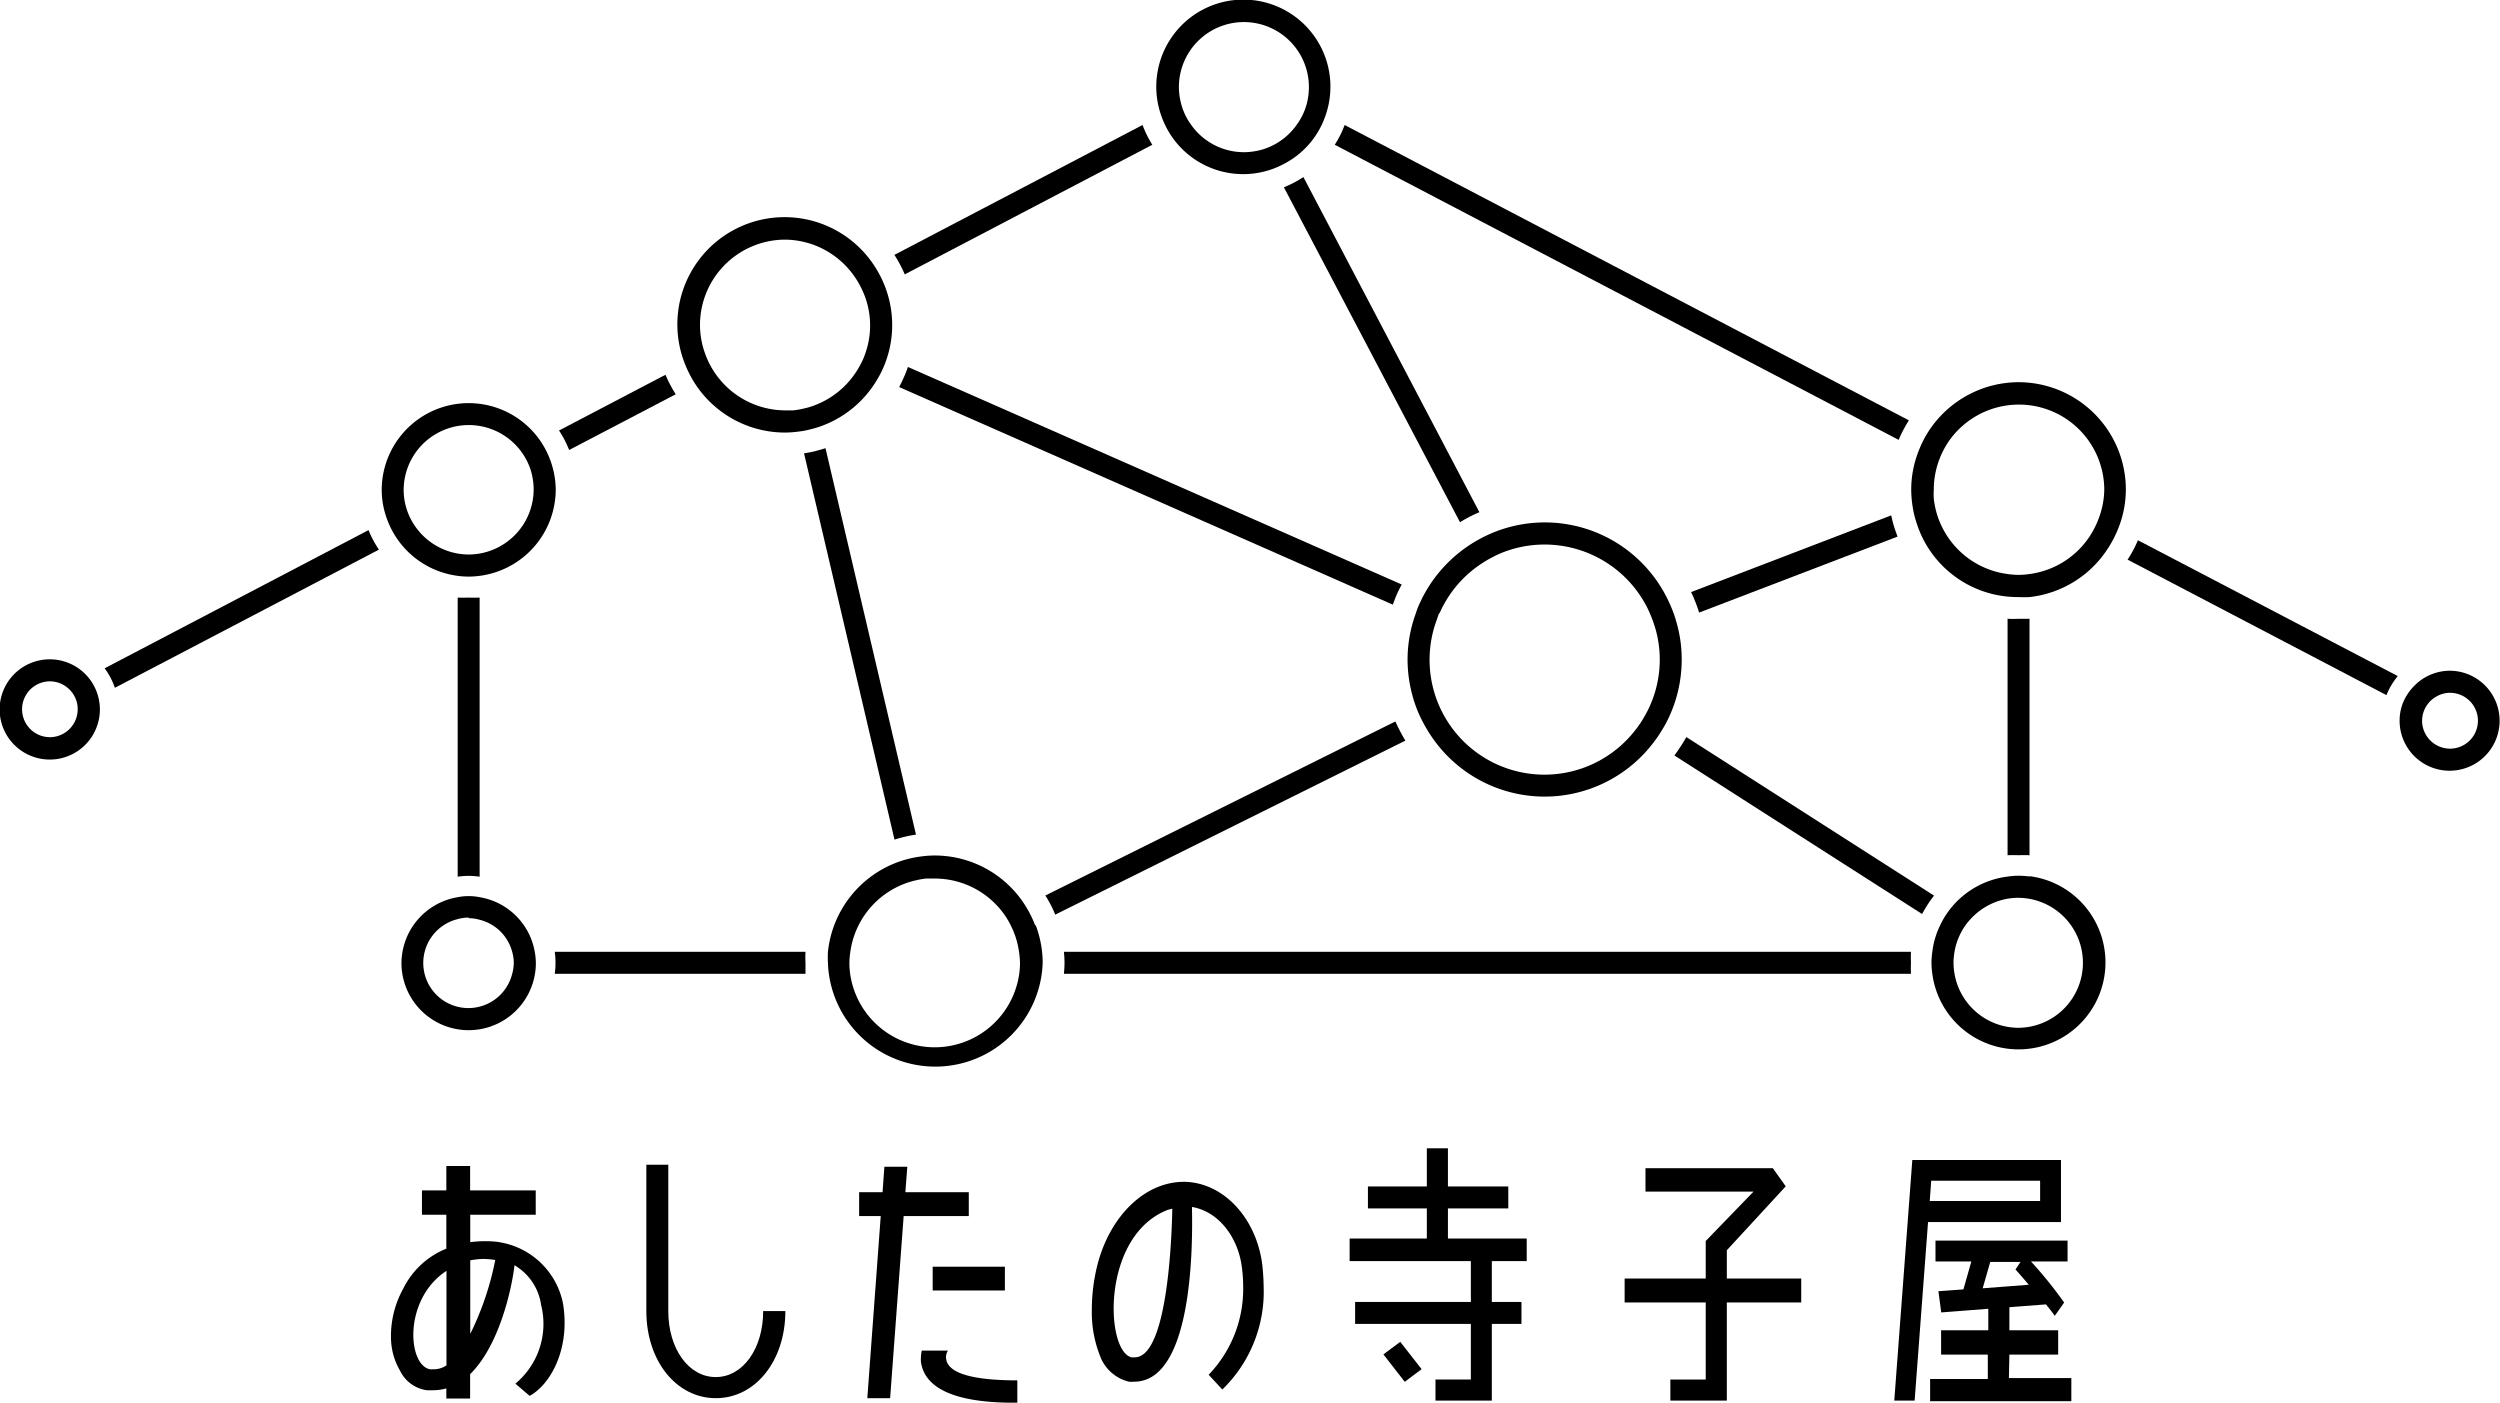
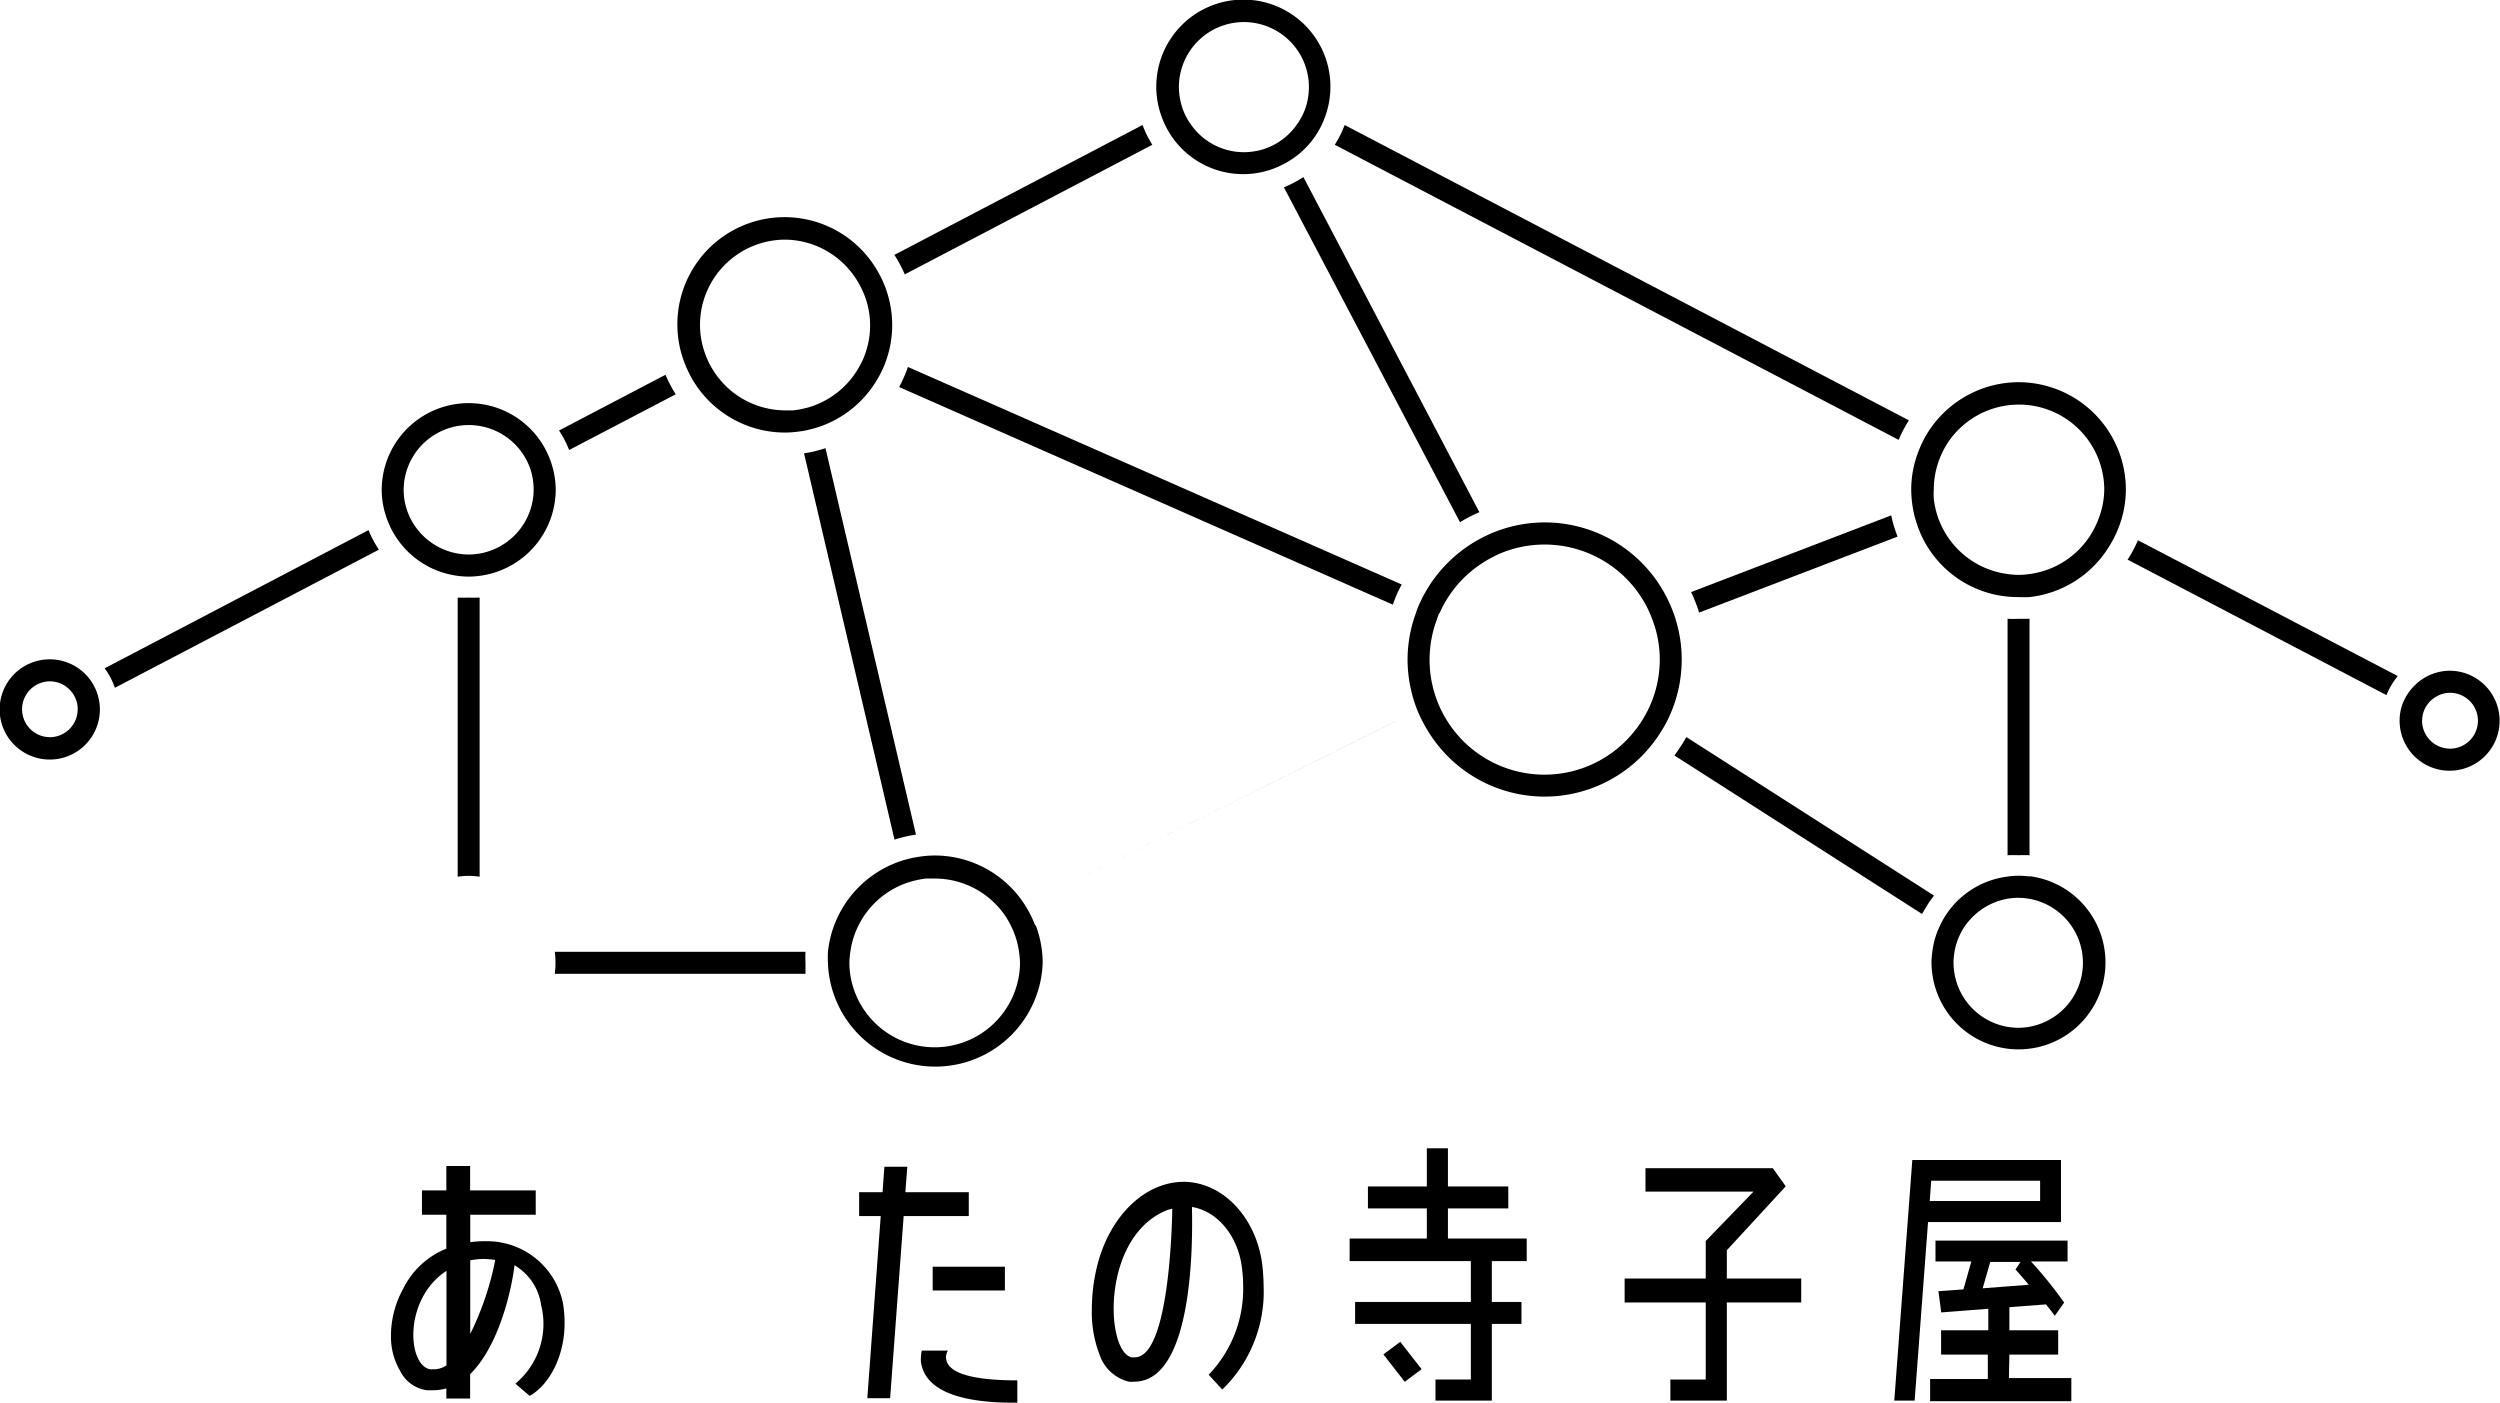
<svg xmlns="http://www.w3.org/2000/svg" width="205" height="115.02" viewBox="0 0 205 115.02">
  <g>
    <path d="M97.18,96.91h-.1c-3.12,0-5.9,2.65-7,6.47a14.94,14.94,0,0,0-.55,4,9.74,9.74,0,0,0,.67,3.8,3.37,3.37,0,0,0,2.38,2.12,2.71,2.71,0,0,0,.41,0c4.67,0,4.84-10.49,4.75-14.33,2.24.38,3.82,2.57,4.1,5a11.66,11.66,0,0,1,.1,1.53,10.14,10.14,0,0,1-2.83,7.23l1.12,1.21a11.16,11.16,0,0,0,3.39-8.39,18,18,0,0,0-.12-1.9C103,99.88,100.35,97,97.18,96.91ZM93,111.3a.83.83,0,0,1-.22,0c-2.16-.51-2.49-10,3-12.1l.35-.09C96.07,102.18,95.64,111.41,93,111.3Z" />
    <path d="M40,101.78h-.1a8.39,8.39,0,0,0-1.34.08V99.61h5.37v-2H38.55v-2H36.6v2h-2v2h2v2.78a6.74,6.74,0,0,0-3.54,3.29,8,8,0,0,0-1,4,5.48,5.48,0,0,0,.75,2.73A2.88,2.88,0,0,0,35,114l.41,0a4.22,4.22,0,0,0,1.19-.15v.83h1.95v-2c2.3-2.24,3.38-6.73,3.64-8.93A4.51,4.51,0,0,1,44.37,107a6.37,6.37,0,0,1-2.11,6.46l1.17,1c1.71-.92,3.36-3.87,2.73-7.61A6.35,6.35,0,0,0,40,101.78Zm-4.52,10.5a1.81,1.81,0,0,1-.23,0c-1.85-.38-2.17-5.76,1.36-8.07v7.75A1.86,1.86,0,0,1,35.47,112.28Zm3.08-2.88v-6.05a6.27,6.27,0,0,1,.73-.1,4,4,0,0,1,.71,0,5.68,5.68,0,0,1,.61.07A24,24,0,0,1,38.55,109.4Z" />
    <path d="M169,95.12H156.81l-1.48,19.73H157l1.1-14.64H169Zm-1.71,3.36h-9.05l.12-1.66h8.93Z" />
    <path d="M164.77,111.08h4v-2h-4v-1.89l3-.23c.37.46.65.82.72.94l.77-1.09a34,34,0,0,0-2.72-3.37h3v-1.71H158.71v1.71h2.94l-.65,2.29-2.05.15.23,1.74,3.86-.3v1.76h-3.87v2H163v2h-4.73v1.82h11.58V113h-5.12Zm-2.19-5.44.62-2.16h2.48l-.41.62c.16.17.6.67,1.09,1.25Z" />
    <polygon points="141.6 102.52 146.43 97.28 145.37 95.79 134.93 95.79 134.93 97.71 143.79 97.71 139.88 101.75 139.87 101.75 139.87 104.84 133.22 104.84 133.22 106.8 139.87 106.8 139.87 113.12 136.97 113.12 136.97 114.85 141.6 114.85 141.6 106.8 147.7 106.8 147.7 104.84 141.6 104.84 141.6 102.52" />
    <polygon points="118.73 99.09 123.68 99.09 123.68 97.29 118.73 97.29 118.73 94.16 117 94.16 117 97.29 112.17 97.29 112.17 99.09 117 99.09 117 101.56 110.67 101.56 110.67 103.41 119.99 103.41 120.11 103.41 120.61 103.41 120.61 106.76 111.12 106.76 111.12 108.56 120.61 108.56 120.61 113.12 117.71 113.12 117.71 114.85 122.33 114.85 122.33 108.56 124.76 108.56 124.76 106.76 122.33 106.76 122.33 103.41 125.19 103.41 125.19 101.56 118.73 101.56 118.73 99.09" />
    <polygon points="113.44 111.06 115.19 113.31 116.57 112.27 114.82 110.03 113.44 111.06" />
-     <path d="M58.69,112.92c-2.22,0-3.89-2.32-3.89-5.41v-12H53v12c0,4.07,2.45,7.14,5.7,7.14s5.7-3.07,5.7-7.14H62.58C62.58,110.6,60.91,112.92,58.69,112.92Z" />
    <polygon points="79.44 97.76 74.24 97.76 74.4 95.67 72.52 95.67 72.37 97.76 70.45 97.76 70.45 99.72 72.22 99.72 71.12 114.65 72.99 114.65 74.1 99.72 79.44 99.72 79.44 97.76" />
    <rect x="76.48" y="103.87" width="5.92" height="1.95" />
    <path d="M77.58,111.4a.6.6,0,0,1,0-.23,1,1,0,0,1,.15-.42H75.59a2.32,2.32,0,0,0-.07.52,2,2,0,0,0,0,.42c.39,2.71,4.12,3.37,7.9,3.33l0-1.83C80.43,113.19,77.72,112.8,77.58,111.4Z" />
    <path d="M155.6,44c-.11-.28-.21-.57-.3-.86s-.16-.58-.22-.88l-16.41,6.29c.13.27.25.55.36.83s.21.56.3.85Z" />
    <path d="M39.33,71.89V49a8.88,8.88,0,0,1-.9,0h0a8.72,8.72,0,0,1-.9,0V71.89a6.56,6.56,0,0,1,.9-.07h0A6.56,6.56,0,0,1,39.33,71.89Z" />
    <path d="M114.54,48.74c.12-.27.26-.55.4-.81L74.45,30.09a8.6,8.6,0,0,1-.33.84q-.18.42-.39.81l40.48,17.84C114.32,49.3,114.42,49,114.54,48.74Z" />
-     <path d="M114.42,59.16,85.72,73.43A9.71,9.71,0,0,1,86.53,75l28.71-14.27A15.21,15.21,0,0,1,114.42,59.16Z" />
-     <path d="M87.24,79.85H156.7a8.9,8.9,0,0,1,0-.9h0a8.77,8.77,0,0,1,0-.9H87.24a8.72,8.72,0,0,1,.05.9h0C87.29,79.25,87.27,79.55,87.24,79.85Z" />
+     <path d="M114.42,59.16,85.72,73.43l28.71-14.27A15.21,15.21,0,0,1,114.42,59.16Z" />
    <path d="M66.05,78.05H45.49a6.58,6.58,0,0,1,.06.9h0a6.58,6.58,0,0,1-.06.9H66.05c0-.3,0-.6,0-.9h0A8.72,8.72,0,0,1,66.05,78.05Z" />
    <path d="M66.82,37a8.74,8.74,0,0,1-.89.17l7.42,31.68a8.6,8.6,0,0,1,.87-.24,8.74,8.74,0,0,1,.89-.17L67.69,36.75C67.4,36.85,67.11,36.92,66.82,37Z" />
    <path d="M121.31,42,106.88,14.52a9.37,9.37,0,0,1-1.6.84l14.44,27.46A12.14,12.14,0,0,1,121.31,42Z" />
    <path d="M158.06,74.18c.17-.26.34-.5.53-.74l-20.31-13c-.14.26-.3.51-.47.77s-.33.5-.51.74l20.31,13Q157.82,74.56,158.06,74.18Z" />
    <path d="M174.46,45.89,195.69,57a5.71,5.71,0,0,1,.93-1.56L175.31,44.3A9.32,9.32,0,0,1,174.46,45.89Z" />
    <path d="M156.53,34.47,110.26,10.25a8.18,8.18,0,0,1-.81,1.62l46.24,24.2A10.6,10.6,0,0,1,156.53,34.47Z" />
    <path d="M8.58,54.8a5.82,5.82,0,0,1,.84,1.6L31.07,45.07a8.76,8.76,0,0,1-.85-1.6Z" />
    <path d="M55.41,32.33a10.6,10.6,0,0,1-.84-1.6L45.84,35.3a8.67,8.67,0,0,1,.83,1.6Z" />
    <path d="M94.49,11.87a8.71,8.71,0,0,1-.8-1.62L73.34,20.9a10.65,10.65,0,0,1,.85,1.6Z" />
    <path d="M166.42,70.13V50.74c-.3,0-.6,0-.9,0h0a8.72,8.72,0,0,1-.9,0V70.13a8.77,8.77,0,0,1,.9,0A8.9,8.9,0,0,1,166.42,70.13Z" />
    <path d="M7.21,55.51a4.11,4.11,0,1,0,.84,1.6A4.09,4.09,0,0,0,7.21,55.51ZM4.1,60.45a2.29,2.29,0,1,1,0-4.58,2.26,2.26,0,0,1,1.43.52A2.28,2.28,0,0,1,6.37,58c0,.06,0,.11,0,.17A2.29,2.29,0,0,1,4.1,60.45Z" />
    <path d="M200.9,55a4.08,4.08,0,0,0-2.9,1.21,4.27,4.27,0,0,0-1,1.53A4.1,4.1,0,1,0,200.9,55Zm0,6.39a2.3,2.3,0,0,1-2.29-2.29,2.73,2.73,0,0,1,.06-.5,2.28,2.28,0,0,1,1.09-1.47,2.25,2.25,0,0,1,1.14-.32,2.29,2.29,0,0,1,0,4.58Z" />
    <path d="M117.05,59.87a11.2,11.2,0,0,0,18.55,1c.18-.24.36-.48.52-.74s.32-.51.46-.77a11.2,11.2,0,0,0,1.32-5.28,11,11,0,0,0-.46-3.16,8.69,8.69,0,0,0-.29-.86c-.11-.28-.23-.56-.36-.83a11.2,11.2,0,0,0-14.54-5.48,11.64,11.64,0,0,0-1.6.85,11.31,11.31,0,0,0-3.87,4.14c-.15.26-.27.54-.4.81s-.22.56-.32.85a11,11,0,0,0-.64,3.68,11.35,11.35,0,0,0,.81,4.18A11.6,11.6,0,0,0,117.05,59.87Zm1-9.59a7.61,7.61,0,0,1,.4-.81,9.4,9.4,0,0,1,3.06-3.27,10.08,10.08,0,0,1,1.59-.85,9.43,9.43,0,0,1,12,4.53c.13.27.25.55.36.83s.2.57.29.86a9.27,9.27,0,0,1-.7,6.81q-.21.4-.45.78a7.67,7.67,0,0,1-.53.74,9.42,9.42,0,0,1-16.36-8.78C117.81,50.84,117.91,50.56,118,50.28Z" />
    <path d="M57,31.47a8.8,8.8,0,0,0,7.35,4,8.32,8.32,0,0,0,1.12-.08,6.63,6.63,0,0,0,.89-.16c.29-.07.58-.15.87-.25A8.82,8.82,0,0,0,72,31a7.53,7.53,0,0,0,.41-.8,8.75,8.75,0,0,0,.11-6.83,9,9,0,0,0-.84-1.6,8.79,8.79,0,0,0-15.5,8.11A9.33,9.33,0,0,0,57,31.47Zm7.35-11.82a7,7,0,0,1,5.7,3,7.21,7.21,0,0,1,.85,1.6,6.84,6.84,0,0,1,.16,4.41,7.79,7.79,0,0,1-.31.85,7.67,7.67,0,0,1-.43.8,7,7,0,0,1-3.51,2.92,5.31,5.31,0,0,1-.86.26,6.78,6.78,0,0,1-.9.16c-.23,0-.46,0-.7,0A7,7,0,0,1,57.82,29a6.92,6.92,0,0,1-.42-2.38A7,7,0,0,1,64.39,19.65Z" />
    <path d="M84.88,75.87a9.08,9.08,0,0,0-.81-1.62,8.78,8.78,0,0,0-7.42-4.1,8.32,8.32,0,0,0-1.12.08,8.72,8.72,0,0,0-.89.16,8,8,0,0,0-.87.25,8.82,8.82,0,0,0-5.88,7.41,8.72,8.72,0,0,0,0,.9h0a8.81,8.81,0,0,0,17.61,0h0a8.81,8.81,0,0,0-.57-3.08ZM83.64,79a6.56,6.56,0,0,1-.07.9,7,7,0,0,1-13.85,0,6.56,6.56,0,0,1-.07-.9h0a6.56,6.56,0,0,1,.07-.9,7,7,0,0,1,4.47-5.64,6.11,6.11,0,0,1,.86-.26,6.63,6.63,0,0,1,.89-.16c.23,0,.47,0,.71,0a7,7,0,0,1,5.8,3.09,7.4,7.4,0,0,1,.8,1.62,6.93,6.93,0,0,1,.32,1.38,6.56,6.56,0,0,1,.07.9Z" />
    <path d="M165.52,31.34a8.83,8.83,0,0,0-7.36,4,8.71,8.71,0,0,0-.82,1.61,8.61,8.61,0,0,0-.62,3.21,9.36,9.36,0,0,0,.12,1.41,8.79,8.79,0,0,0,.19.89c.08.29.18.58.28.86a8.7,8.7,0,0,0,8.21,5.64h0a8.9,8.9,0,0,0,.9,0A8.79,8.79,0,0,0,172.83,45a9.37,9.37,0,0,0,.84-1.6,8.63,8.63,0,0,0,.65-3.3A8.81,8.81,0,0,0,165.52,31.34Zm6.54,11.26a7.14,7.14,0,0,1-.85,1.59,7,7,0,0,1-4.79,2.88,6.56,6.56,0,0,1-.9.07h0a6.56,6.56,0,0,1-.9-.07A7,7,0,0,1,159,42.65a6.14,6.14,0,0,1-.27-.86,7.08,7.08,0,0,1-.16-.9,6.28,6.28,0,0,1,0-.75,7,7,0,0,1,.42-2.37,7.11,7.11,0,0,1,.82-1.6,7,7,0,0,1,12.74,4A6.93,6.93,0,0,1,172.06,42.6Z" />
    <path d="M96,11.07a7.1,7.1,0,0,0,8.45,2.75,7.87,7.87,0,0,0,1.6-.84,7,7,0,0,0,2.65-3.53,7.14,7.14,0,1,0-13.49,0A7.37,7.37,0,0,0,96,11.07Zm6-9.26a5.33,5.33,0,0,1,5.33,5.33,5.47,5.47,0,0,1-.2,1.46,5.2,5.2,0,0,1-.79,1.62,5.33,5.33,0,0,1-2.69,2,5.59,5.59,0,0,1-1.65.26,5.3,5.3,0,0,1-4.33-2.25,5.2,5.2,0,0,1-.79-1.62,5.48,5.48,0,0,1-.21-1.46A5.33,5.33,0,0,1,102,1.81Z" />
    <path d="M166.42,71.87a8.68,8.68,0,0,0-.9-.06h0a6.56,6.56,0,0,0-.9.07,7.11,7.11,0,0,0-4.57,2.49,7.77,7.77,0,0,0-.54.74,6.63,6.63,0,0,0-.43.79,6.77,6.77,0,0,0-.63,2.15,6.56,6.56,0,0,0-.07.9h0a6.56,6.56,0,0,0,.07.9,7.13,7.13,0,1,0,8-8Zm-.9,12.41a5.34,5.34,0,0,1-5.25-4.43,5.29,5.29,0,0,1-.08-.9h0a5.29,5.29,0,0,1,.08-.9,5.09,5.09,0,0,1,.34-1.17,5.52,5.52,0,0,1,.42-.8,5,5,0,0,1,.56-.72,5.39,5.39,0,0,1,3-1.66,5.29,5.29,0,0,1,.9-.08h0a5.29,5.29,0,0,1,.9.08,5.33,5.33,0,0,1-.9,10.58Z" />
    <path d="M37.53,47.22a6.58,6.58,0,0,0,.9.06h0a6.58,6.58,0,0,0,.9-.06,7.16,7.16,0,0,0,6.24-7.08,7.24,7.24,0,0,0-1.27-4,7.13,7.13,0,0,0-13,4,7,7,0,0,0,.47,2.52,7.14,7.14,0,0,0,5.77,4.56ZM33.1,40.14a5.34,5.34,0,0,1,10.42-1.59,5.56,5.56,0,0,1,.24,1.59,5.35,5.35,0,0,1-5.33,5.33h0a5.36,5.36,0,0,1-4.2-2.06,5.24,5.24,0,0,1-1.13-3.27Z" />
-     <path d="M32.92,79a5.51,5.51,0,0,0,10.94.9,5.29,5.29,0,0,0,.08-.9h0a5.29,5.29,0,0,0-.08-.9,5.5,5.5,0,0,0-4.53-4.53,4.55,4.55,0,0,0-1.8,0A5.51,5.51,0,0,0,32.92,79Zm5.51-3.71a3.38,3.38,0,0,1,.9.13A3.68,3.68,0,0,1,42,78.05a3.38,3.38,0,0,1,.13.9h0a3.38,3.38,0,0,1-.13.9,3.7,3.7,0,1,1-4.48-4.48A3.38,3.38,0,0,1,38.43,75.24Z" />
  </g>
</svg>